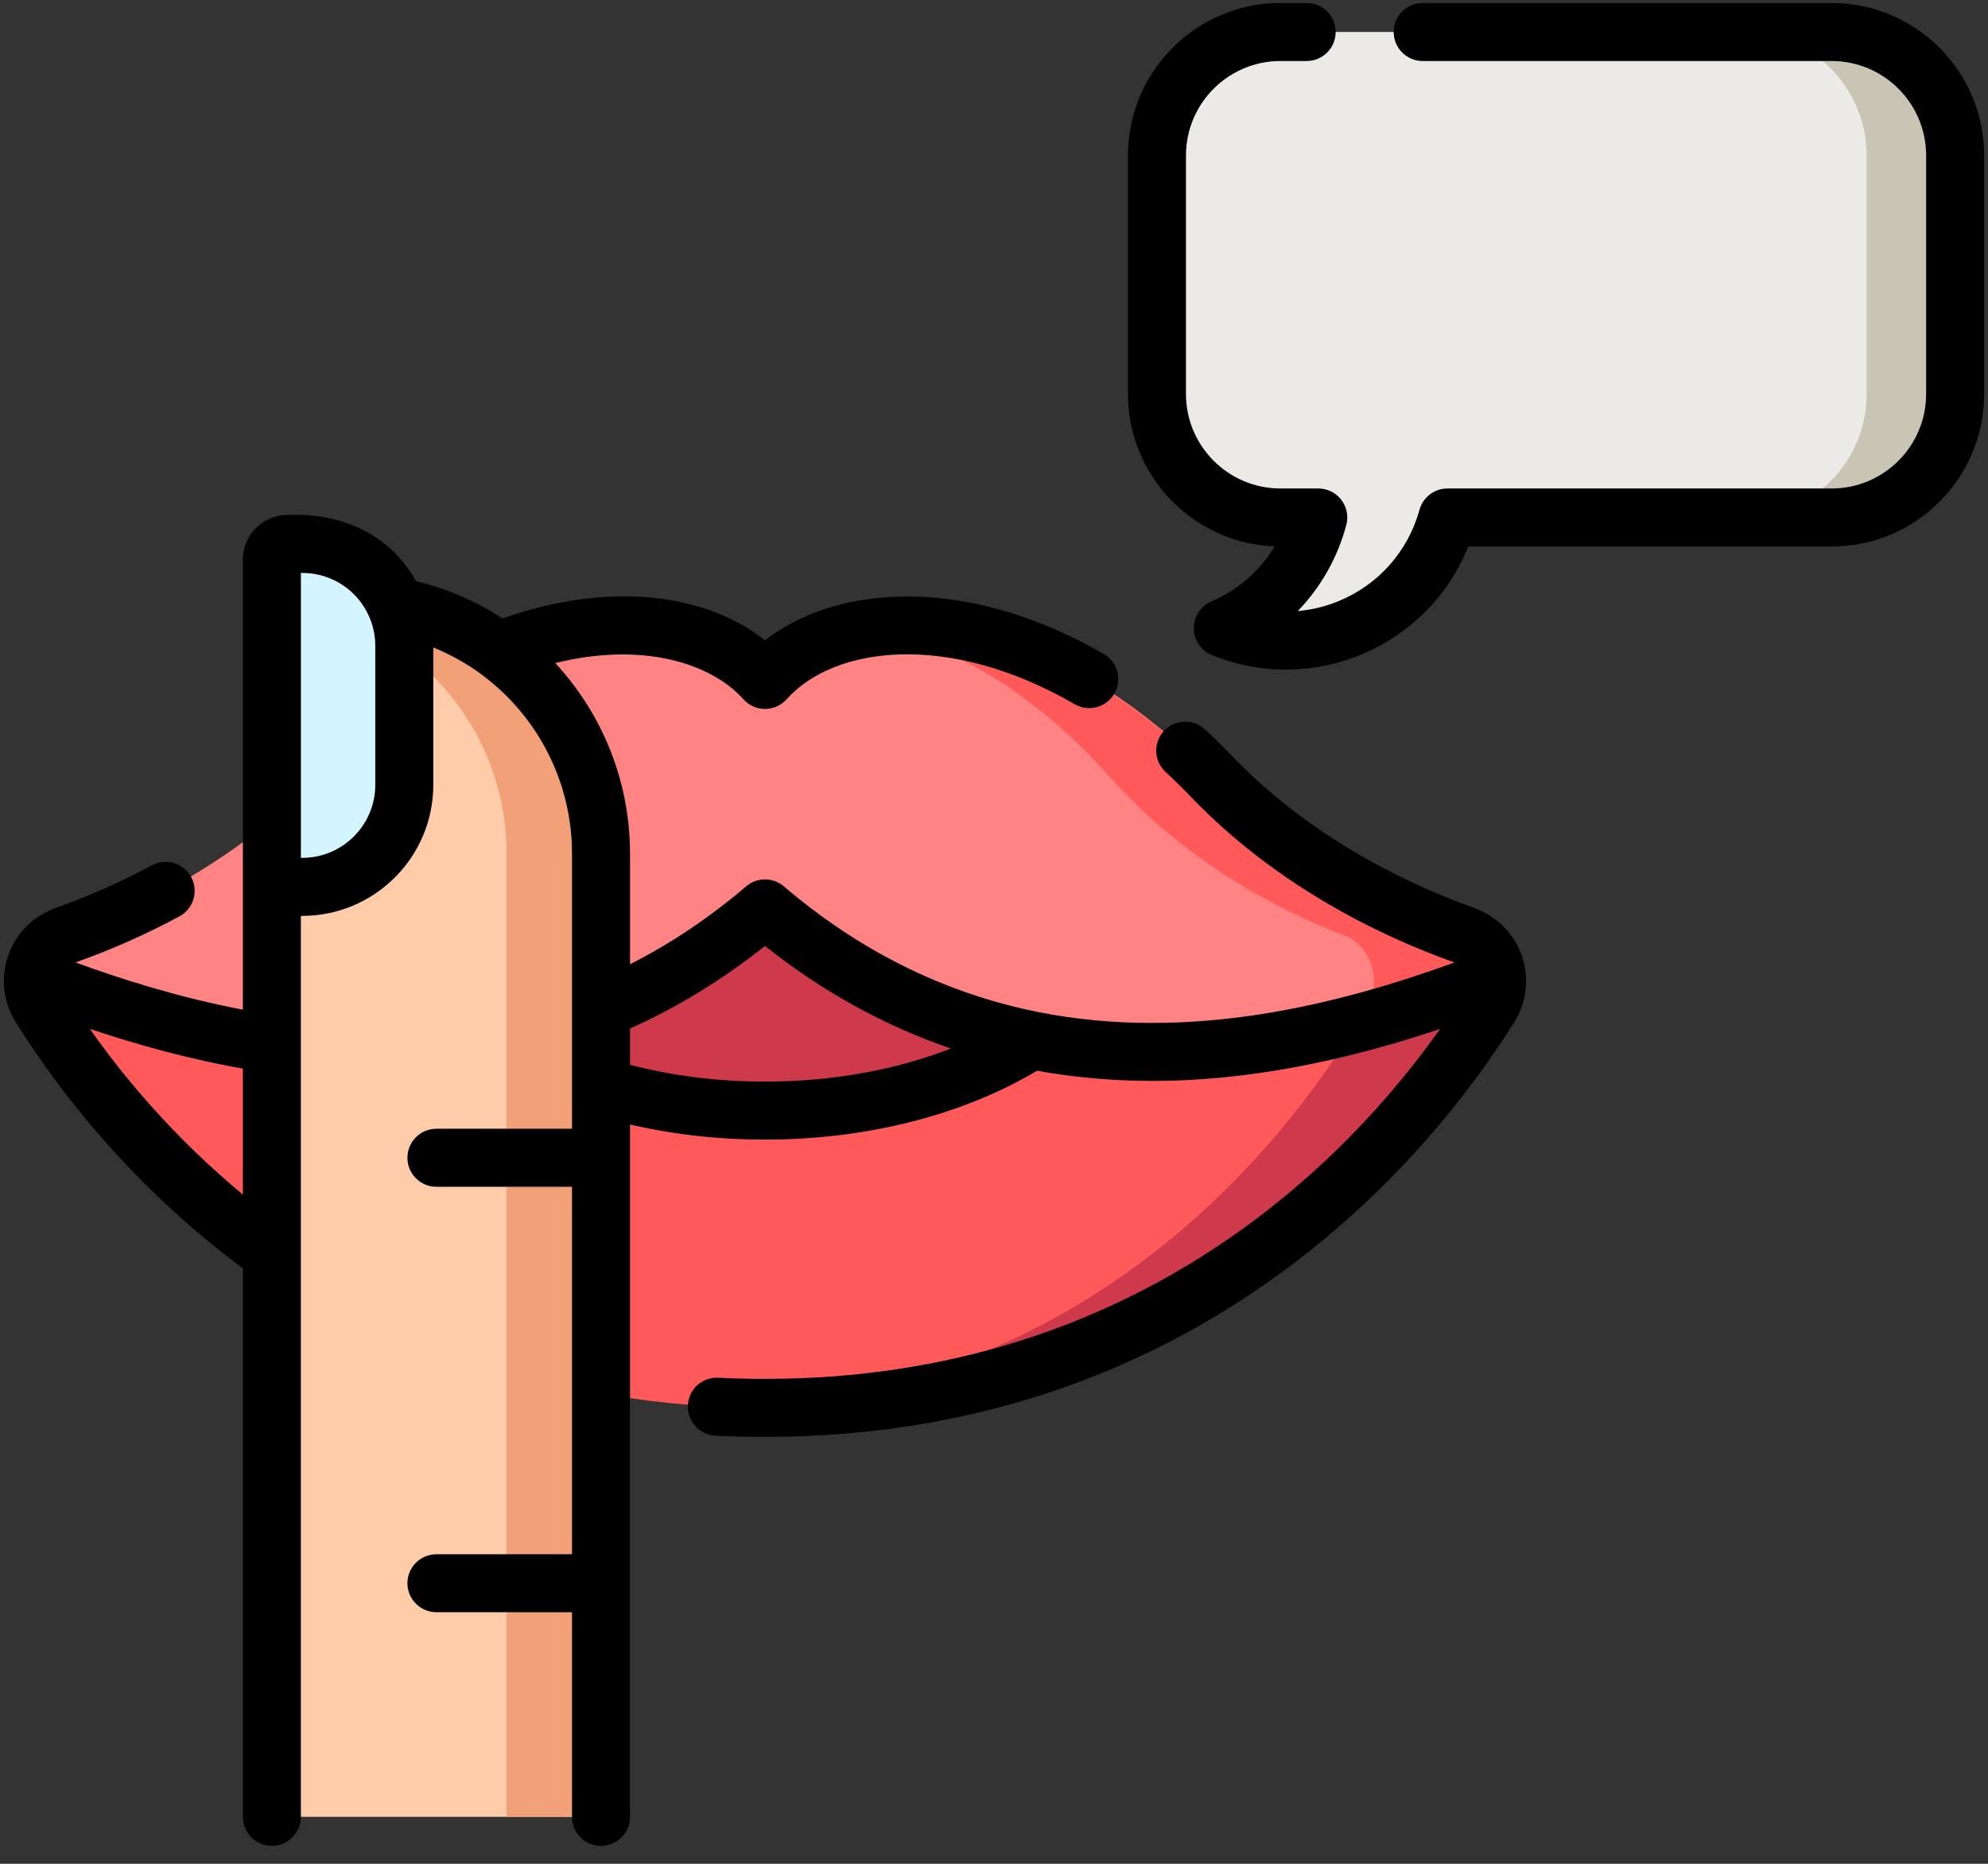
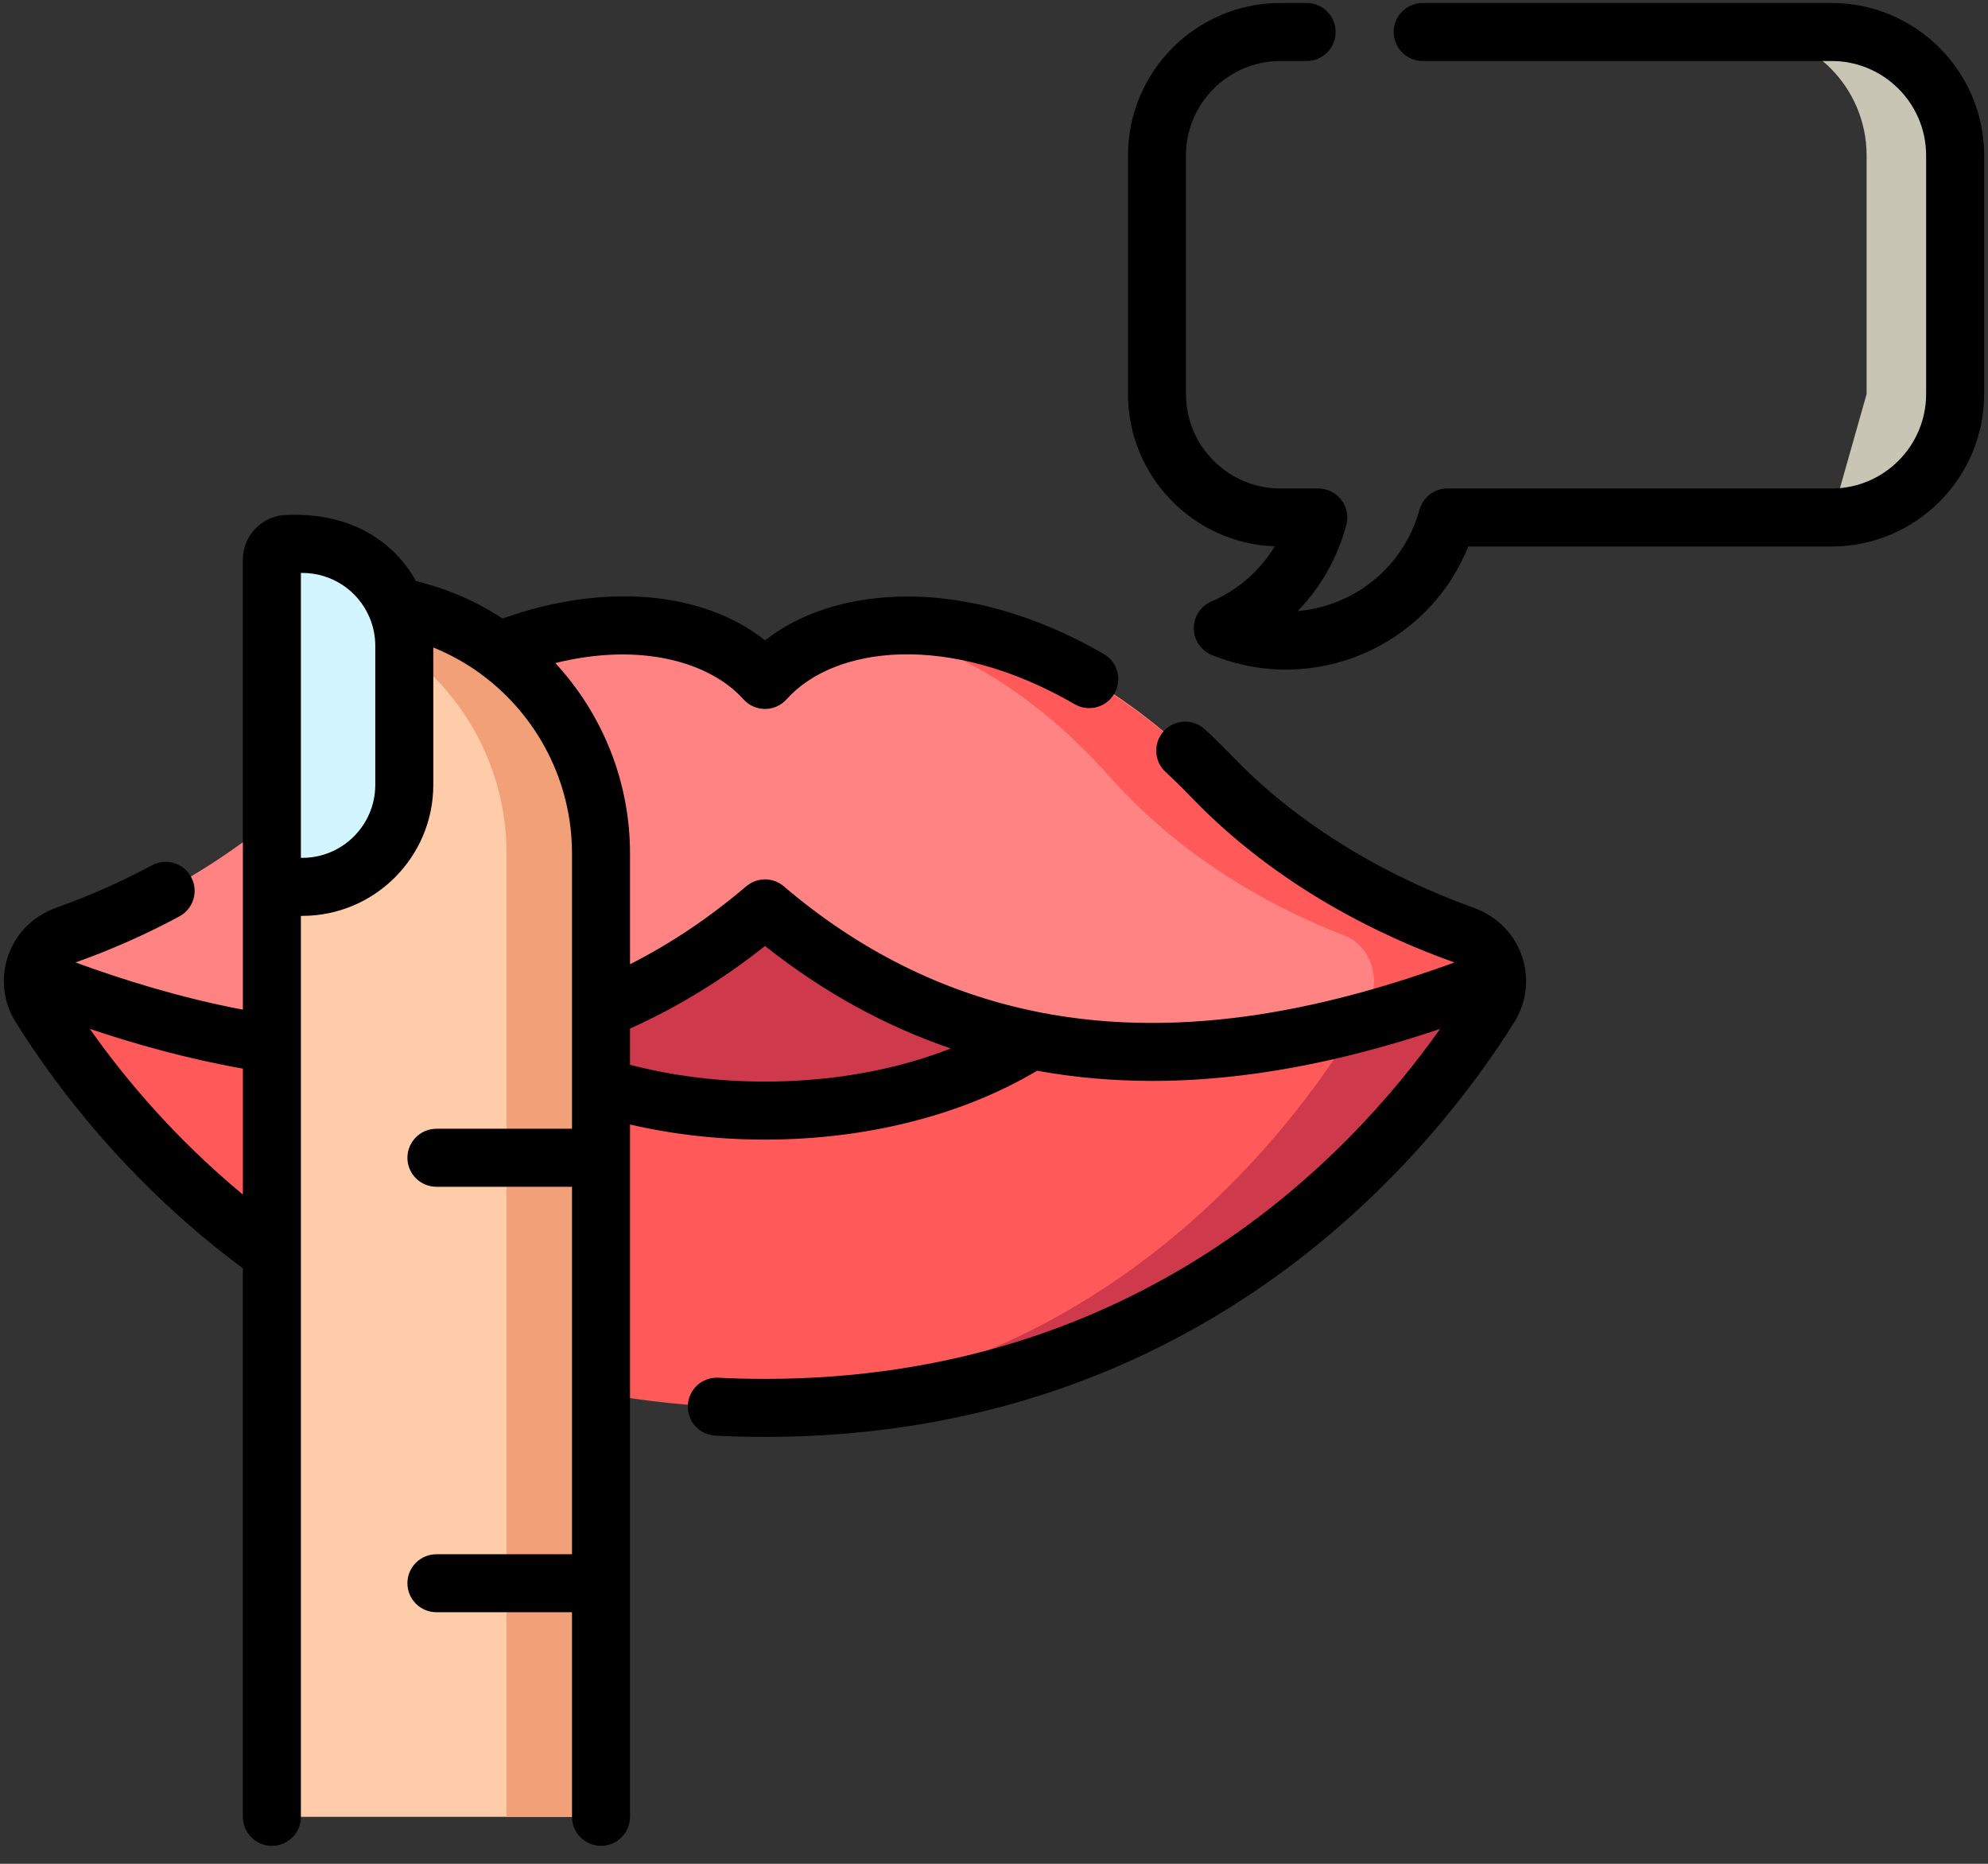
<svg xmlns="http://www.w3.org/2000/svg" width="48px" height="45px" viewBox="0 0 48 45" version="1.1">
  <rect x="0" y="0" width="48" height="45" fill="#333333" stroke="none" />
  <title>RespoDisclosure</title>
  <desc>Created with Sketch.</desc>
  <defs />
  <g id="Page-1" stroke="none" stroke-width="1" fill="none" fill-rule="evenodd">
    <g id="OCCRPMainPage01A" transform="translate(-337, -773)" fill-rule="nonzero">
      <g id="RespoDisclosure" transform="translate(337, 773)">
        <path d="M18.471,33.992 C8.142,33.992 2.799,27.229 0.972,24.306 C0.575,23.67 0.871,22.831 1.577,22.582 C3.094,22.045 5.616,20.904 7.68,18.757 C11.879,14.388 16.652,14.381 18.471,16.416 C20.289,14.381 25.063,14.388 29.261,18.757 C31.325,20.904 33.848,22.045 35.364,22.582 C36.071,22.831 36.367,23.67 35.97,24.306 C34.142,27.229 28.799,33.992 18.471,33.992 Z" id="Shape" fill="#FF5A59" />
        <path d="M35.364,22.582 C33.848,22.045 31.325,20.904 29.261,18.757 C26.372,15.75 23.21,14.809 20.926,15.179 C22.739,15.462 24.834,16.555 26.795,18.757 C28.707,20.904 31.044,22.045 32.449,22.582 C33.103,22.831 33.378,23.67 33.01,24.306 C31.365,27.146 26.645,33.61 17.602,33.976 C17.888,33.986 18.177,33.992 18.471,33.992 C28.799,33.992 34.142,27.229 35.97,24.306 C36.367,23.67 36.071,22.831 35.364,22.582 Z" id="Shape" fill="#CE3A4C" />
        <path d="M36.144,23.6 C32.004,25.201 24.807,27.342 18.471,21.932 C12.134,27.342 4.937,25.201 0.797,23.6 C0.832,23.156 1.117,22.744 1.577,22.581 C3.094,22.045 5.616,20.904 7.68,18.757 C11.879,14.388 16.652,14.381 18.471,16.416 C20.29,14.381 25.063,14.388 29.262,18.757 C31.326,20.904 33.848,22.045 35.365,22.581 C35.825,22.744 36.11,23.156 36.144,23.6 Z" id="Shape" fill="#FF8383" />
        <path d="M32.766,24.714 C34.027,24.383 35.169,23.977 36.143,23.601 C36.11,23.176 35.86,22.818 35.498,22.639 C35.205,22.493 31.925,21.529 29.261,18.757 C27.151,16.561 23.91,14.66 20.927,15.179 C22.739,15.462 24.834,16.555 26.795,18.757 C28.707,20.904 31.044,22.045 32.449,22.582 C33.103,22.831 33.378,23.67 33.01,24.306 C32.935,24.435 32.854,24.571 32.766,24.714 Z" id="Shape" fill="#FF5A59" />
        <path d="M18.471,21.932 C16.373,23.723 14.181,24.686 12.036,25.115 C13.687,26.166 15.961,26.815 18.471,26.815 C20.981,26.815 23.254,26.166 24.905,25.115 C22.761,24.686 20.569,23.723 18.471,21.932 Z" id="Shape" fill="#CE3A4C" />
-         <path d="M44.225,0.772 L30.916,0.772 C29.27,0.772 27.935,2.107 27.935,3.754 L27.935,9.513 C27.935,11.16 29.27,12.494 30.916,12.494 L31.83,12.494 C31.52,13.651 30.703,14.658 29.524,15.167 C30.471,15.551 31.562,15.581 32.583,15.163 C33.788,14.669 34.626,13.66 34.949,12.494 L44.225,12.494 C45.872,12.494 47.206,11.159 47.206,9.513 L47.206,3.754 C47.206,2.107 45.872,0.772 44.225,0.772 Z" id="Shape" fill="#EBEAE6" />
-         <path d="M44.225,0.772 L42.087,0.772 C43.734,0.772 45.069,2.107 45.069,3.754 L45.069,9.513 C45.069,11.16 43.734,12.494 42.087,12.494 L44.225,12.494 C45.872,12.494 47.206,11.16 47.206,9.513 L47.206,3.754 C47.206,2.107 45.872,0.772 44.225,0.772 Z" id="Shape" fill="#C9C5B5" />
+         <path d="M44.225,0.772 L42.087,0.772 C43.734,0.772 45.069,2.107 45.069,3.754 L45.069,9.513 L44.225,12.494 C45.872,12.494 47.206,11.16 47.206,9.513 L47.206,3.754 C47.206,2.107 45.872,0.772 44.225,0.772 Z" id="Shape" fill="#C9C5B5" />
        <g id="Group" transform="translate(6.537, 13.074)">
          <path d="M0.027,30.792 L7.975,30.792 L7.975,7.537 C7.975,4.182 5.256,1.463 1.901,1.463 L1.05,1.463 C0.485,1.463 0.027,1.921 0.027,2.486 L0.027,30.792 Z" id="Shape" fill="#FFCCAA" />
          <path d="M1.901,1.463 L1.05,1.463 C0.903,1.463 0.764,1.495 0.638,1.55 C3.507,2.035 5.693,4.53 5.693,7.537 L5.693,30.792 L7.975,30.792 L7.975,7.537 C7.975,4.182 5.256,1.463 1.901,1.463 Z" id="Shape" fill="#F2A077" />
          <path d="M0.763,8.339 L0.406,8.339 C0.197,8.339 0.027,8.169 0.027,7.96 L0.027,0.438 C0.027,0.228 0.197,0.059 0.406,0.059 L0.762,0.059 C2.122,0.059 3.225,1.161 3.225,2.522 L3.225,5.876 C3.225,7.236 2.123,8.339 0.763,8.339 Z" id="Shape" fill="#D2F5FF" />
        </g>
        <g id="Group" fill="#000000">
          <path d="M35.596,21.921 C34.28,21.455 31.775,20.361 29.766,18.271 C29.544,18.04 29.317,17.817 29.093,17.61 C28.809,17.347 28.366,17.364 28.103,17.647 C27.841,17.931 27.857,18.374 28.141,18.637 C28.346,18.827 28.553,19.03 28.756,19.242 C30.85,21.42 33.368,22.616 35.118,23.238 C32.278,24.268 28.715,25.158 25.07,24.436 C25.061,24.434 25.052,24.43 25.043,24.429 C22.743,23.968 20.696,22.911 18.926,21.4 C18.696,21.204 18.372,21.18 18.12,21.327 C18.111,21.332 18.103,21.339 18.094,21.345 C18.067,21.362 18.041,21.379 18.016,21.4 L18.016,21.4 C18.016,21.4 18.016,21.4 18.016,21.4 C18.012,21.403 18.008,21.407 18.004,21.41 C17.123,22.16 16.187,22.787 15.212,23.281 L15.212,20.61 C15.212,18.851 14.534,17.227 13.408,16.009 C15.524,15.486 17.172,16.015 17.949,16.883 C18.082,17.032 18.272,17.117 18.471,17.117 C18.67,17.117 18.86,17.032 18.993,16.883 C20.136,15.604 22.893,15.234 25.949,17.003 C26.284,17.197 26.713,17.082 26.906,16.747 C27.1,16.413 26.986,15.984 26.651,15.79 C24.991,14.83 23.262,14.35 21.653,14.407 C20.397,14.45 19.294,14.819 18.472,15.46 C16.962,14.268 14.585,14.061 12.135,14.933 C11.507,14.523 10.804,14.215 10.047,14.031 C9.015,12.213 7.007,12.448 6.942,12.432 C6.348,12.432 5.864,12.916 5.864,13.511 L5.864,21.033 L5.864,24.377 C4.323,24.086 2.921,23.637 1.823,23.238 C2.685,22.932 3.529,22.558 4.332,22.125 C4.672,21.942 4.8,21.517 4.616,21.177 C4.433,20.836 4.008,20.709 3.668,20.892 C2.924,21.293 2.142,21.639 1.344,21.921 C1.344,21.921 1.344,21.921 1.344,21.921 C0.755,22.144 0.376,22.562 0.198,23.071 C0.011,23.609 0.076,24.194 0.378,24.677 C1.385,26.287 3.143,28.601 5.864,30.623 L5.864,43.866 C5.864,44.253 6.177,44.567 6.564,44.567 C6.951,44.567 7.265,44.253 7.265,43.866 L7.265,22.113 L7.299,22.113 C9.043,22.113 10.462,20.694 10.462,18.95 L10.462,15.633 C10.863,15.796 11.239,16.004 11.583,16.252 C11.603,16.269 11.624,16.285 11.645,16.299 C12.971,17.287 13.811,18.866 13.811,20.61 L13.811,24.36 C13.811,24.361 13.811,24.362 13.811,24.364 C13.811,24.365 13.811,24.367 13.811,24.368 L13.811,26.236 C13.811,26.238 13.811,26.24 13.811,26.243 L13.811,27.253 L10.538,27.253 C10.151,27.253 9.837,27.567 9.837,27.954 C9.837,28.341 10.151,28.654 10.538,28.654 L13.811,28.654 L13.811,37.526 L10.538,37.526 C10.151,37.526 9.837,37.839 9.837,38.226 C9.837,38.613 10.151,38.926 10.538,38.926 L13.811,38.926 L13.811,43.866 C13.811,44.253 14.124,44.567 14.511,44.567 C14.898,44.567 15.212,44.253 15.212,43.866 L15.212,38.233 C15.212,38.231 15.212,38.228 15.212,38.226 C15.212,38.224 15.212,38.221 15.212,38.219 L15.212,27.961 C15.212,27.958 15.212,27.956 15.212,27.954 C15.212,27.951 15.212,27.949 15.212,27.946 L15.212,27.15 C16.253,27.392 17.345,27.515 18.471,27.515 C20.919,27.515 23.238,26.926 25.04,25.852 C25.941,26.016 26.87,26.098 27.825,26.098 C27.931,26.098 28.038,26.097 28.144,26.095 C30.625,26.048 32.939,25.457 34.77,24.843 C32.576,27.949 27.488,33.292 18.471,33.292 C18.092,33.292 17.713,33.283 17.343,33.264 C16.956,33.243 16.627,33.542 16.608,33.928 C16.588,34.314 16.886,34.643 17.272,34.663 C17.665,34.683 18.069,34.693 18.471,34.693 C29.151,34.693 34.681,27.688 36.564,24.677 C37.168,23.71 36.789,22.37 35.596,21.921 Z M2.17,24.842 C3.236,25.2 4.498,25.56 5.864,25.801 L5.864,28.842 C4.226,27.484 3.017,26.045 2.17,24.842 Z M9.061,18.95 C9.061,19.922 8.271,20.712 7.299,20.712 L7.265,20.712 L7.265,13.833 L7.299,13.833 C8.012,13.833 8.65,14.258 8.925,14.914 C9.016,15.131 9.061,15.36 9.061,15.596 L9.061,18.95 Z M22.958,25.315 C21.625,25.836 20.083,26.114 18.471,26.114 C17.336,26.114 16.243,25.977 15.212,25.708 L15.212,24.834 C16.352,24.323 17.444,23.655 18.471,22.84 C19.883,23.962 21.396,24.783 22.958,25.315 Z" id="Shape" />
          <path d="M44.225,0.072 L34.351,0.072 C33.964,0.072 33.65,0.385 33.65,0.772 C33.65,1.159 33.964,1.473 34.351,1.473 L44.225,1.473 C45.483,1.473 46.506,2.496 46.506,3.754 L46.506,9.513 C46.506,10.771 45.483,11.794 44.225,11.794 L34.949,11.794 C34.634,11.794 34.358,12.004 34.274,12.307 C33.995,13.315 33.282,14.119 32.317,14.515 C31.999,14.645 31.668,14.725 31.334,14.754 C31.887,14.182 32.293,13.472 32.506,12.676 C32.563,12.465 32.518,12.241 32.386,12.068 C32.253,11.895 32.048,11.794 31.83,11.794 L30.916,11.794 C29.658,11.794 28.635,10.771 28.635,9.513 L28.635,3.754 C28.635,2.496 29.658,1.473 30.916,1.473 L31.549,1.473 C31.936,1.473 32.249,1.159 32.249,0.772 C32.249,0.385 31.936,0.072 31.549,0.072 L30.916,0.072 C28.886,0.072 27.235,1.724 27.235,3.754 L27.235,9.513 C27.235,11.497 28.812,13.12 30.779,13.192 C30.423,13.778 29.894,14.244 29.247,14.523 C28.988,14.635 28.821,14.892 28.824,15.174 C28.827,15.456 28.999,15.709 29.26,15.815 C31.713,16.812 34.48,15.613 35.451,13.195 L44.225,13.195 C46.255,13.195 47.907,11.543 47.907,9.513 L47.907,3.754 C47.907,1.724 46.255,0.072 44.225,0.072 Z" id="Shape" />
        </g>
      </g>
    </g>
  </g>
</svg>